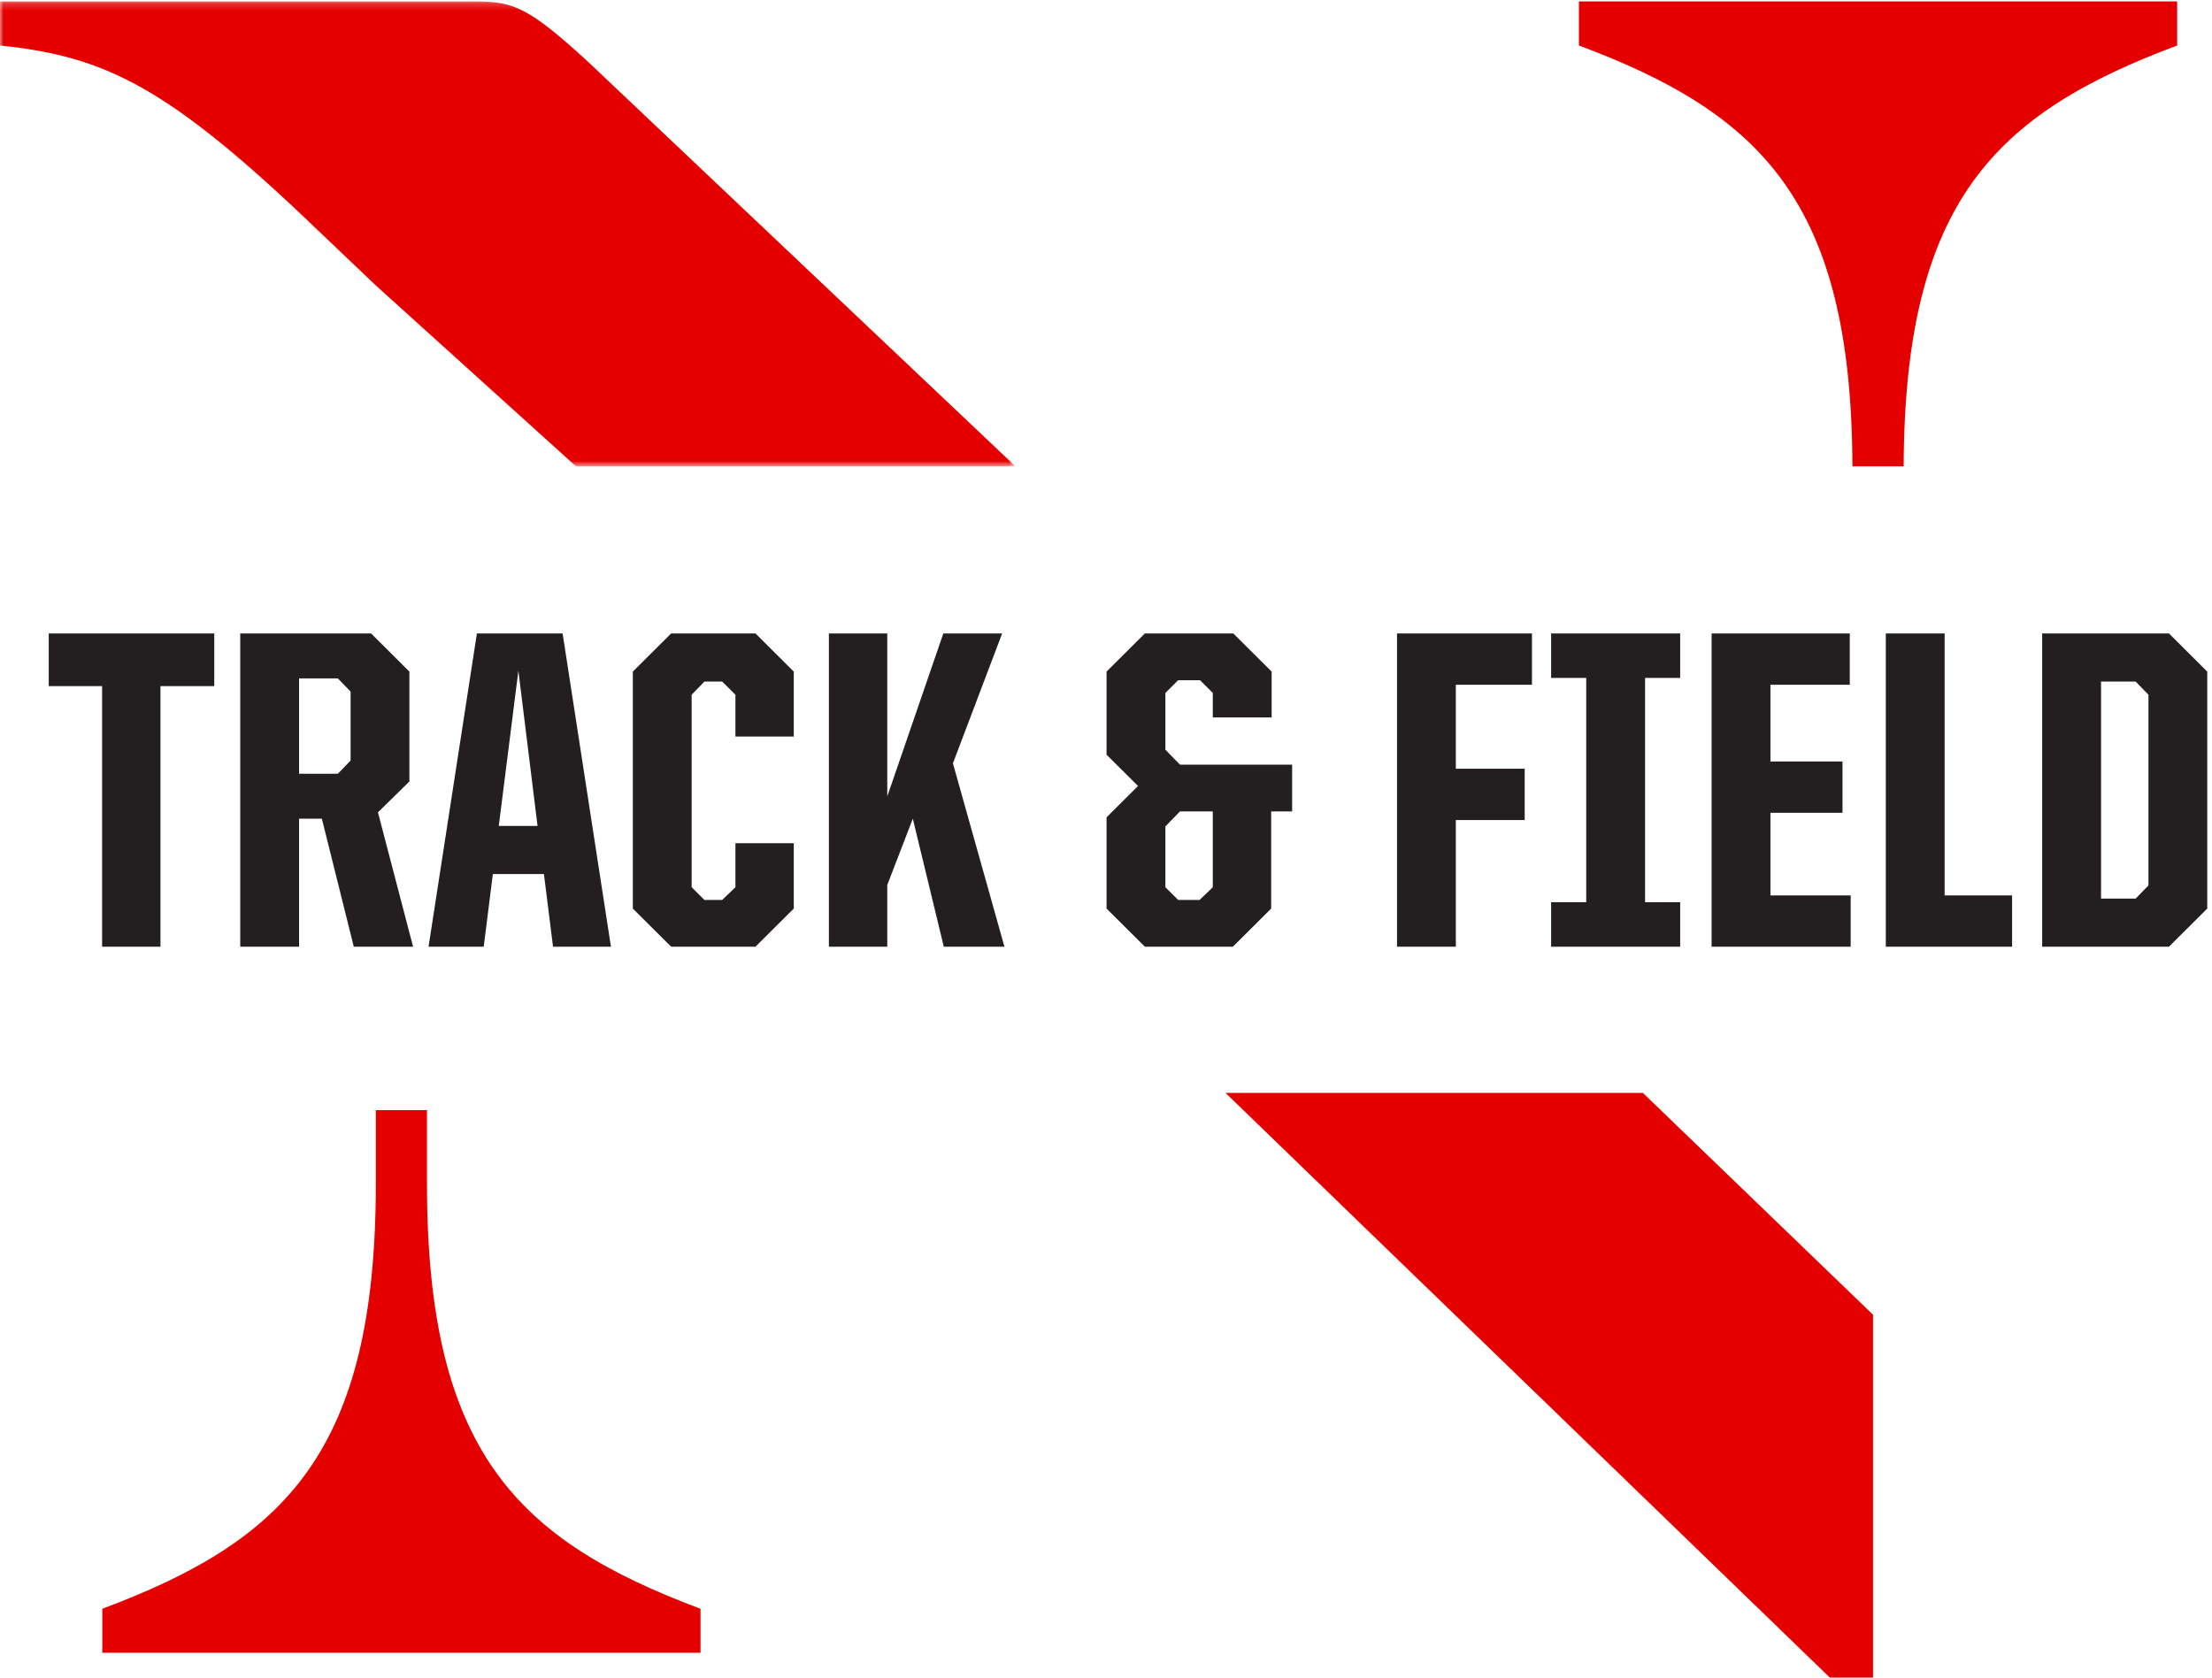
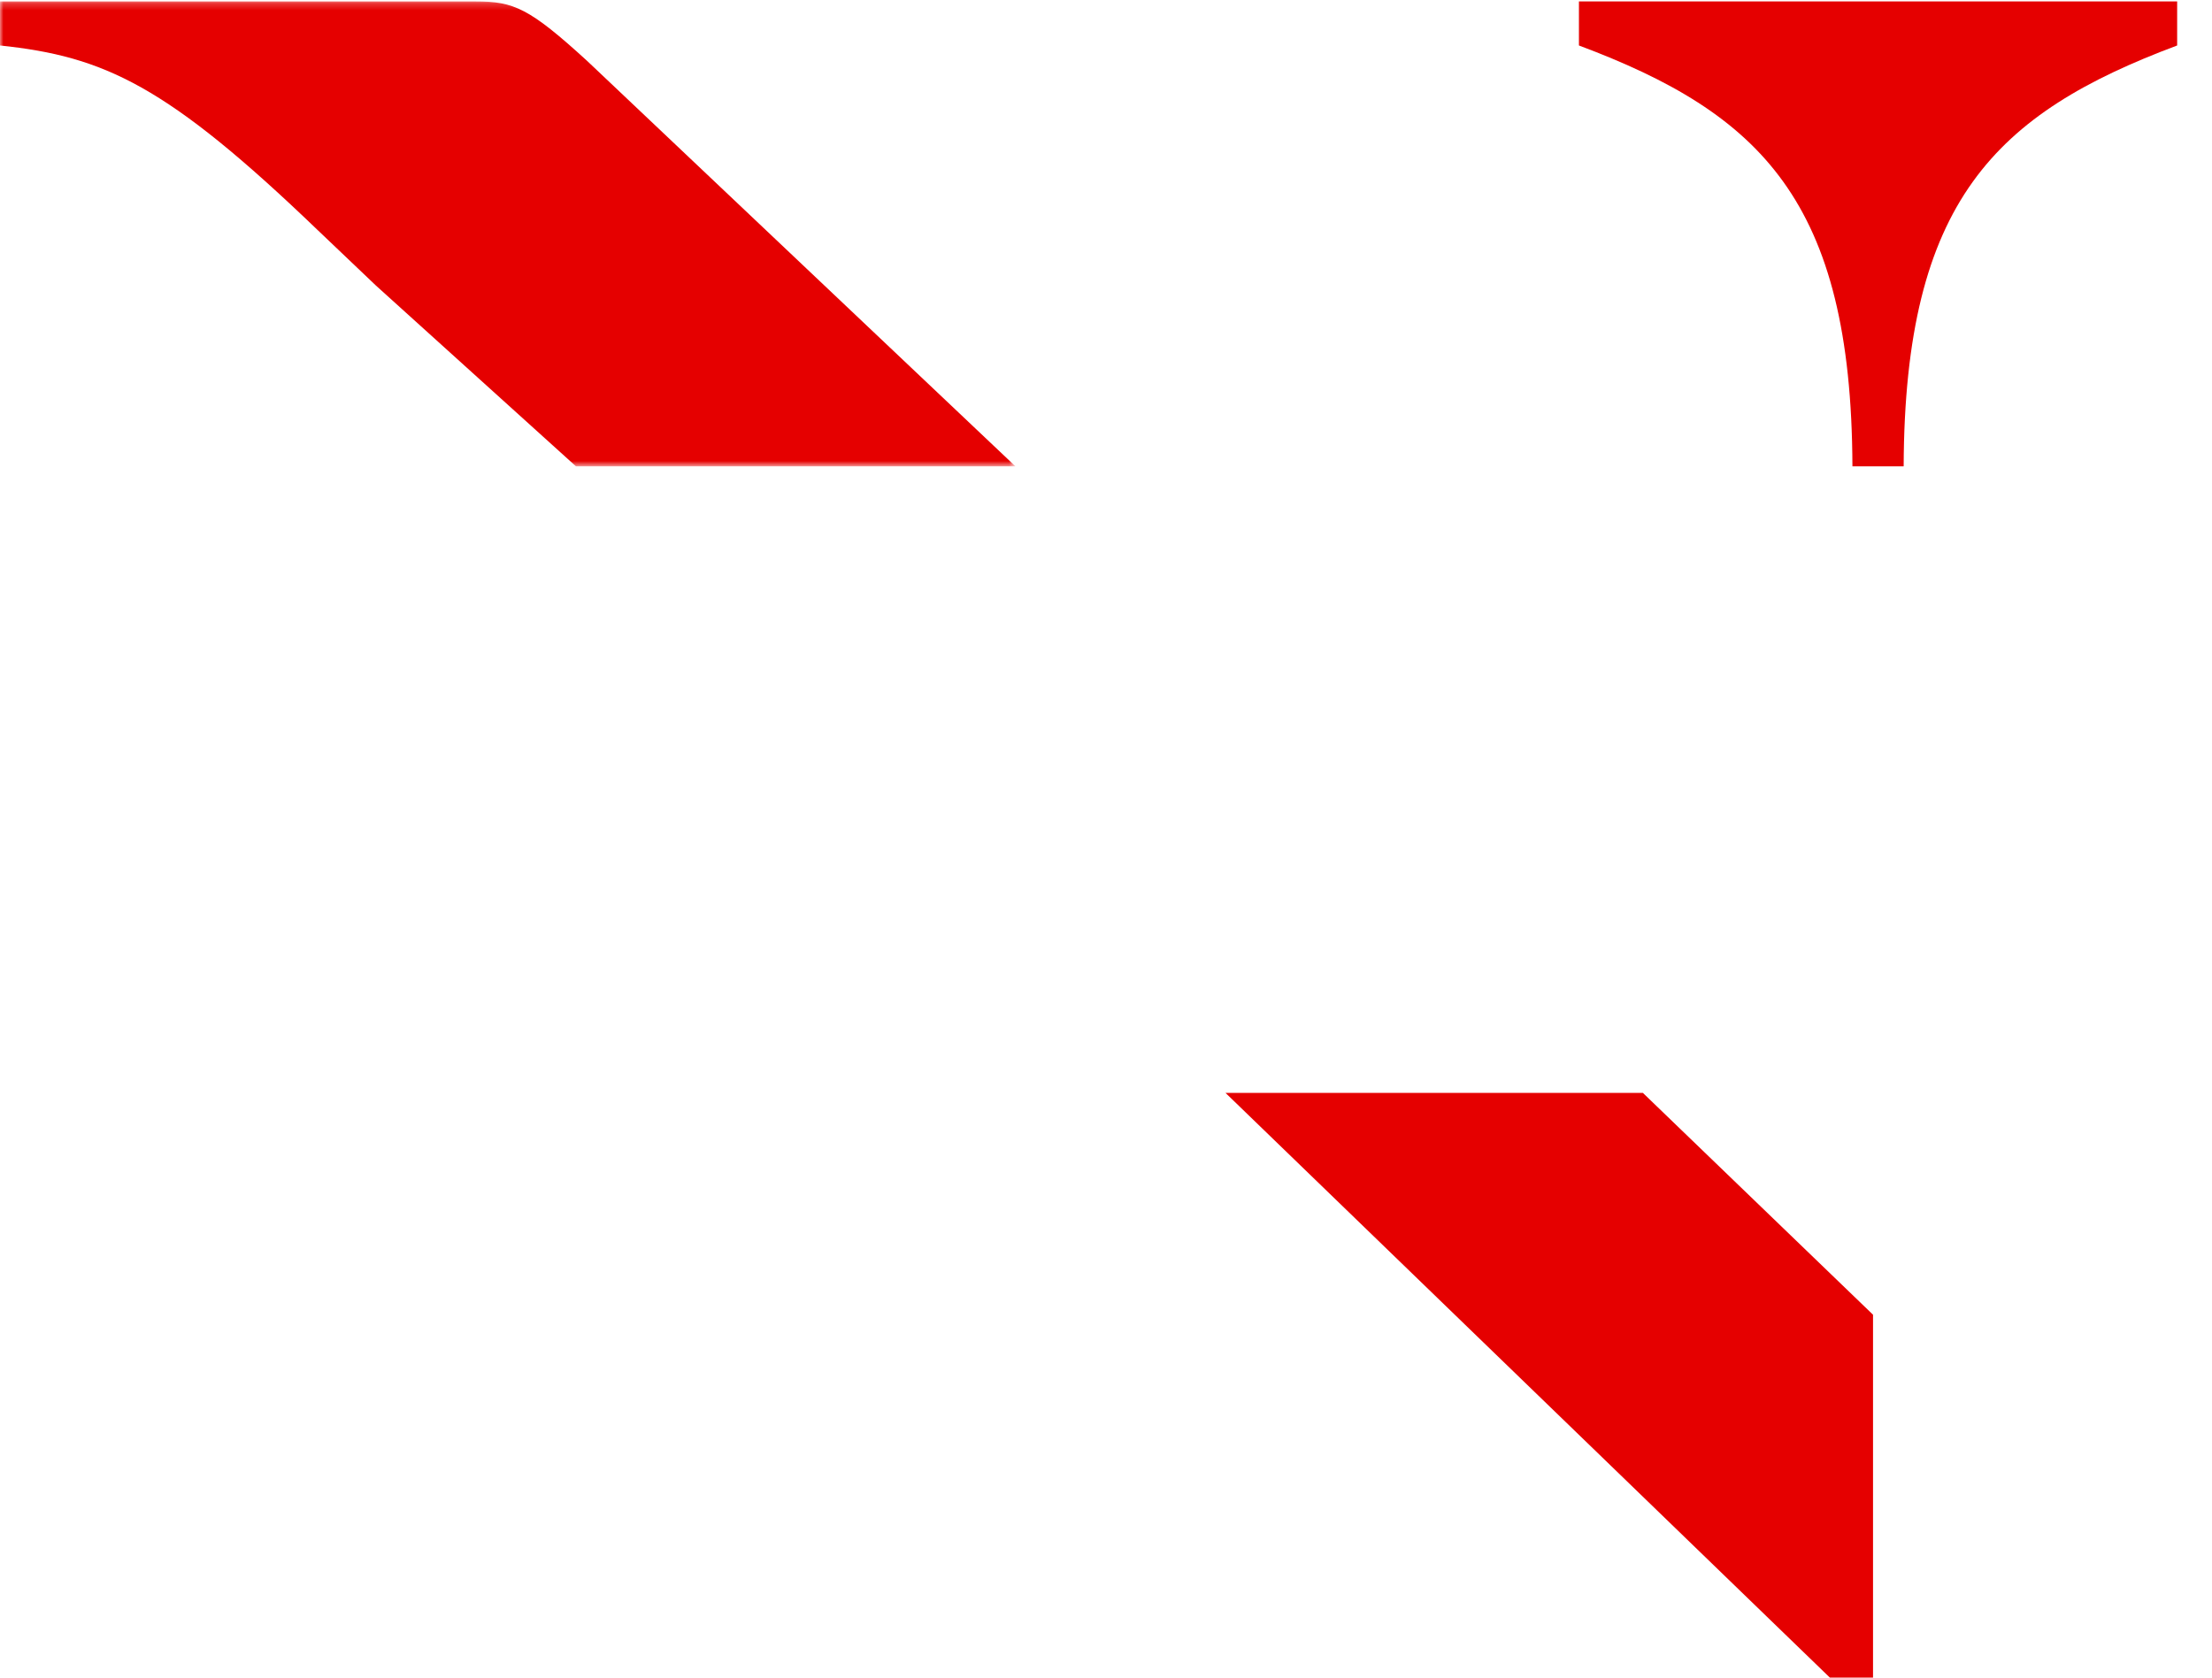
<svg xmlns="http://www.w3.org/2000/svg" xmlns:xlink="http://www.w3.org/1999/xlink" width="319px" height="242px" viewBox="0 0 319 242" version="1.1">
  <title>Group 2</title>
  <desc>Created with Sketch.</desc>
  <defs>
    <polygon id="path-1" points="0 0.208 146.441 0.208 146.441 67.273 0 67.273" />
  </defs>
  <g id="Page-1" stroke="none" stroke-width="1" fill="none" fill-rule="evenodd">
    <g id="Group-2">
-       <path d="M294.51,91.378 L294.51,136.564 L312.793,136.564 L318.315,131.064 L318.315,96.881 L312.793,91.378 L294.51,91.378 Z M302.997,98.318 L307.99,98.318 L309.835,100.218 L309.835,127.724 L307.99,129.624 L302.997,129.624 L302.997,98.318 Z M271.958,91.378 L271.958,136.564 L290.172,136.564 L290.172,129.165 L280.442,129.165 L280.442,91.378 L271.958,91.378 Z M246.838,91.378 L246.838,136.564 L266.893,136.564 L266.893,129.165 L255.321,129.165 L255.321,117.246 L265.712,117.246 L265.712,109.846 L255.321,109.846 L255.321,98.777 L266.763,98.777 L266.763,91.378 L246.838,91.378 Z M223.693,91.378 L223.693,97.796 L228.755,97.796 L228.755,130.145 L223.693,130.145 L223.693,136.564 L242.303,136.564 L242.303,130.145 L237.242,130.145 L237.242,97.796 L242.303,97.796 L242.303,91.378 L223.693,91.378 Z M201.468,91.378 L201.468,136.564 L209.952,136.564 L209.952,118.292 L219.882,118.292 L219.882,110.892 L209.952,110.892 L209.952,98.777 L220.932,98.777 L220.932,91.378 L201.468,91.378 Z M165.103,91.378 L159.58,96.881 L159.58,108.865 L164.118,113.381 L159.58,117.904 L159.58,131.064 L165.103,136.564 L177.797,136.564 L183.32,131.064 L183.32,117.05 L186.343,117.05 L186.343,110.305 L170.171,110.305 L168.064,108.145 L168.064,99.957 L169.906,98.122 L173.063,98.122 L174.902,99.957 L174.902,103.492 L183.389,103.492 L183.389,96.881 L177.863,91.378 L165.103,91.378 Z M168.064,127.985 L168.064,119.213 L170.171,117.05 L174.902,117.05 L174.902,127.985 L172.998,129.82 L169.906,129.82 L168.064,127.985 Z M136.04,91.378 L127.956,114.887 L127.956,91.378 L119.538,91.378 L119.538,136.564 L127.956,136.564 L127.956,127.659 L131.64,118.099 L136.109,136.564 L144.854,136.564 L137.424,110.11 L144.524,91.378 L136.04,91.378 Z M96.786,91.378 L91.263,96.881 L91.263,131.064 L96.786,136.564 L108.95,136.564 L114.473,131.064 L114.473,121.635 L106.058,121.635 L106.058,127.985 L104.151,129.82 L101.589,129.82 L99.744,127.985 L99.744,100.218 L101.589,98.318 L104.151,98.318 L106.058,100.218 L106.058,106.245 L114.473,106.245 L114.473,96.881 L108.95,91.378 L96.786,91.378 Z M68.776,91.378 L61.804,136.564 L69.758,136.564 L71.077,126.086 L78.441,126.086 L79.756,136.564 L88.106,136.564 L81.137,91.378 L68.776,91.378 Z M74.757,96.75 L77.522,119.145 L71.93,119.145 L74.757,96.75 Z M34.646,91.378 L34.646,136.564 L43.129,136.564 L43.129,118.099 L46.417,118.099 L51.021,136.564 L59.57,136.564 L54.505,117.18 L59.043,112.729 L59.043,96.881 L53.517,91.378 L34.646,91.378 Z M43.129,97.862 L48.721,97.862 L50.56,99.761 L50.56,109.715 L48.721,111.615 L43.129,111.615 L43.129,97.862 Z M7.029,91.378 L7.029,98.976 L14.724,98.976 L14.724,136.564 L23.139,136.564 L23.139,98.976 L30.9,98.976 L30.9,91.378 L7.029,91.378 Z" id="Fill-1" fill="#231F20" />
      <g id="Group-9">
        <g id="Group-4">
          <mask id="mask-2" fill="white">
            <use xlink:href="#path-1" />
          </mask>
          <g id="Clip-3" />
          <path d="M54.201,41.18 L45.862,33.239 C24.053,12.275 15.073,8.148 -0,6.561 L-0,0.208 L68.633,0.208 C74.083,0.208 76.33,1.16 84.669,8.783 L146.441,67.273 L83.063,67.273 L54.201,41.18 Z" id="Fill-2" fill="#E50000" mask="url(#mask-2)" />
        </g>
-         <path d="M61.576,170.768 L61.576,160.142 L54.2,160.142 L54.2,170.768 C54.2,209.518 41.049,222.221 14.752,232.07 L14.752,238.42 L101.024,238.42 L101.024,232.07 C74.726,222.221 61.576,209.518 61.576,170.768" id="Fill-5" fill="#E50000" />
        <path d="M227.703,0.208 L227.703,6.561 C253.865,16.356 267.009,28.991 267.145,67.273 L274.534,67.273 C274.669,28.991 287.813,16.356 313.975,6.561 L313.975,0.208 L227.703,0.208 Z" id="Fill-7" fill="#E50000" />
      </g>
      <polygon id="Fill-10" fill="#E50000" points="176.73 157.651 263.891 242 270.116 242 270.116 189.654 236.922 157.651" />
    </g>
  </g>
</svg>